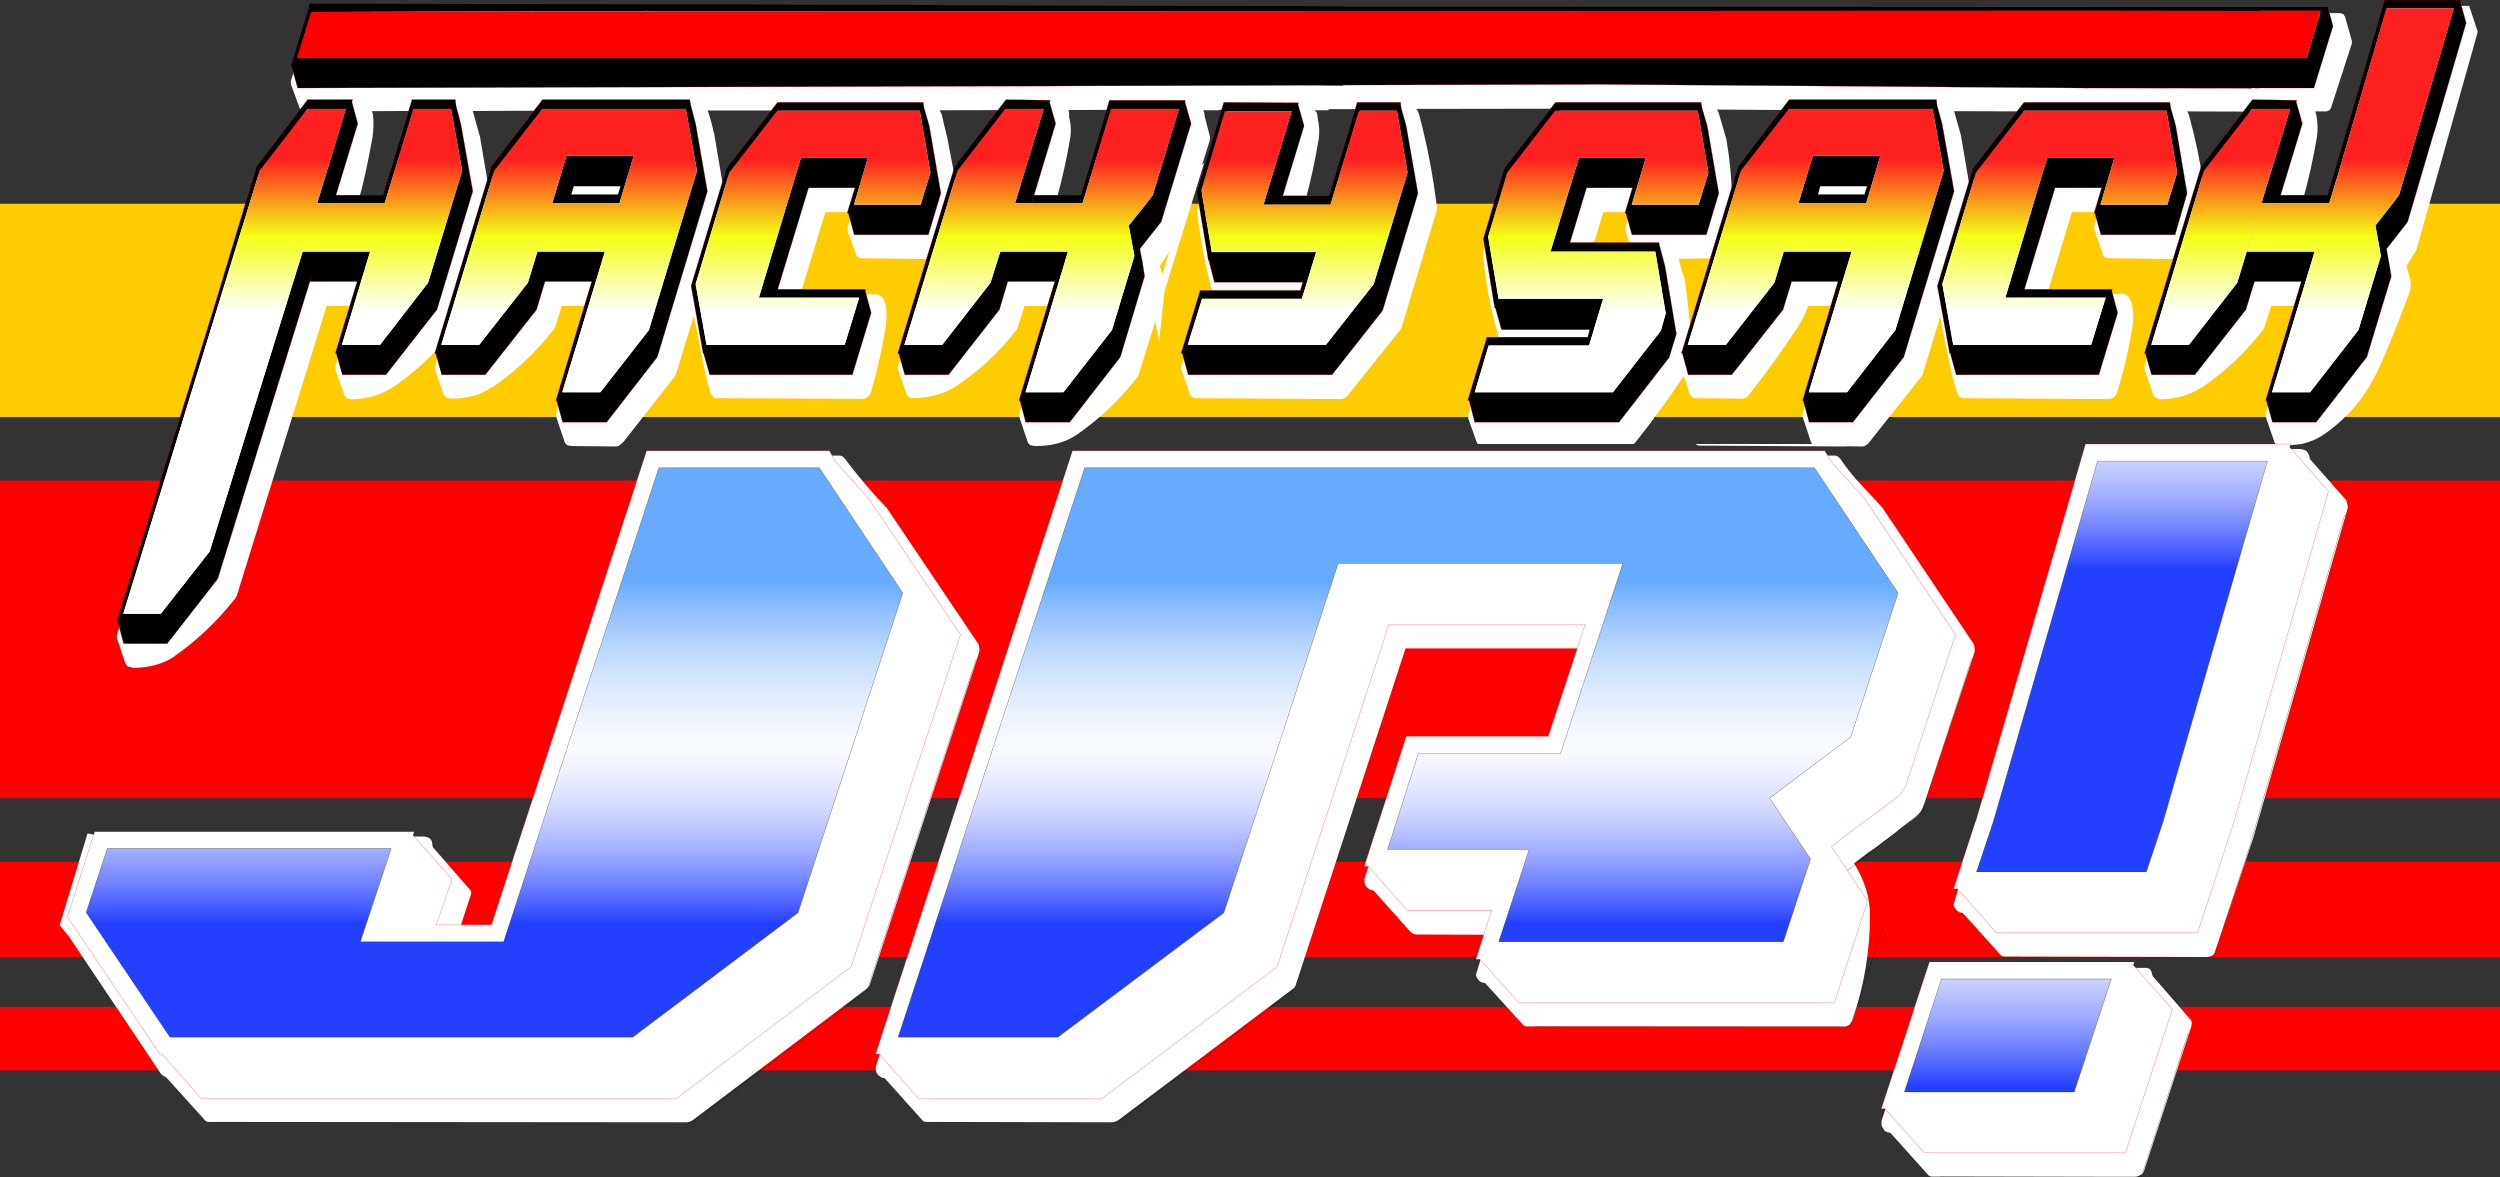
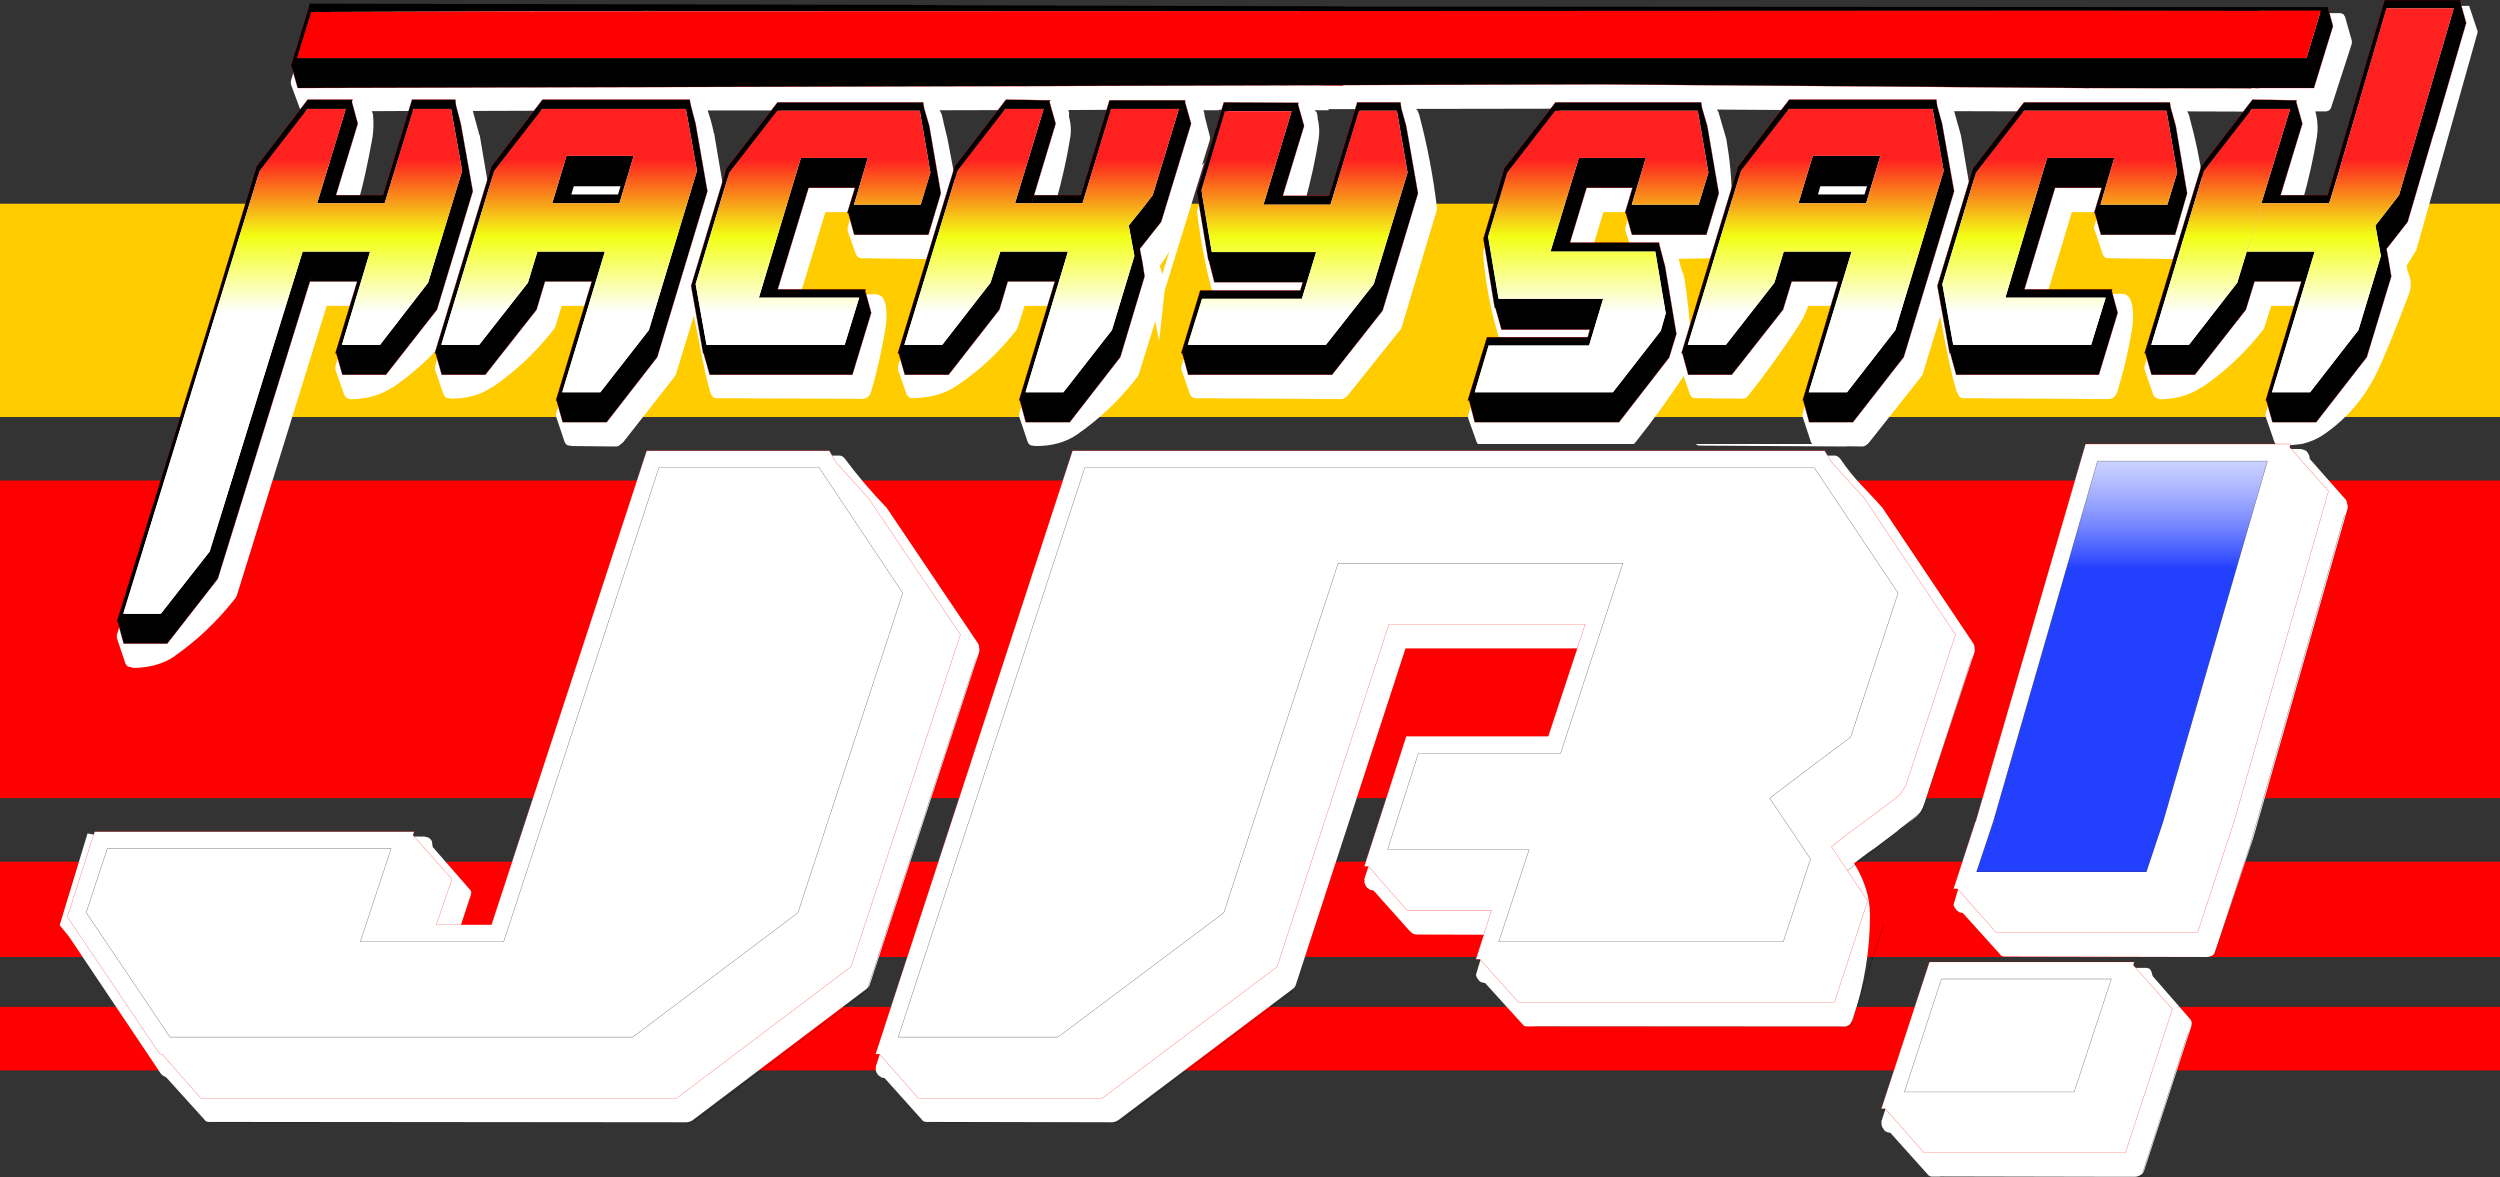
<svg xmlns="http://www.w3.org/2000/svg" height="259.4px" width="550.95px">
  <rect width="100%" height="100%" fill="#333333" stroke="none" />
  <g transform="matrix(1.0, 0.0, 0.0, 1.0, 275.45, 129.7)">
    <path d="M275.5 46.2 L-275.45 46.2 -275.45 -23.8 275.5 -23.8 275.5 46.2 M275.5 81.2 L-275.45 81.2 -275.45 60.2 275.5 60.2 275.5 81.2 M275.5 106.2 L-275.45 106.2 -275.45 92.2 275.5 92.2 275.5 106.2" fill="#ff0000" fill-rule="evenodd" stroke="none" />
    <path d="M275.5 -37.8 L-275.45 -37.8 -275.45 -84.8 275.5 -84.8 275.5 -37.8" fill="#ffcc00" fill-rule="evenodd" stroke="none" />
    <path d="M268.7 -128.4 L270.6 -122.7 257.05 -74.55 254.9 -71.1 Q255.05 -70.2 255.35 -69.4 256.25 -67.0 255.45 -64.95 250.8 -52.6 248.3 -47.5 244.2 -39.1 236.6 -33.9 234.45 -32.45 231.8 -31.85 L227.45 -31.4 226.45 -31.55 226.05 -31.85 Q225.85 -32.0 225.8 -32.25 L223.85 -37.9 223.85 -38.55 230.95 -62.3 225.1 -62.3 223.6 -57.6 223.3 -57.0 223.25 -56.95 Q217.4 -49.5 209.85 -44.35 L209.65 -44.3 Q206.0 -41.85 200.8 -41.7 200.15 -41.7 199.45 -42.2 199.2 -42.4 199.1 -42.7 L197.15 -48.3 197.15 -48.95 204.3 -72.6 189.0 -72.8 Q188.65 -72.85 188.35 -73.05 L188.0 -73.55 186.1 -79.2 Q185.95 -79.55 186.1 -79.85 L187.0 -82.95 181.15 -82.95 175.7 -64.9 192.2 -64.95 Q193.35 -64.95 193.95 -63.85 L194.0 -63.75 194.4 -62.65 Q194.85 -60.15 194.5 -57.8 193.35 -50.45 191.15 -43.3 L190.75 -42.5 190.2 -42.0 189.55 -41.8 189.2 -41.75 157.15 -41.95 156.65 -42.05 156.25 -42.4 156.25 -42.45 155.8 -43.35 155.8 -43.3 Q155.05 -45.6 154.55 -47.95 153.2 -53.95 152.15 -59.95 L148.25 -47.15 147.95 -46.7 147.9 -46.6 147.85 -46.55 147.8 -46.5 136.55 -32.3 136.5 -32.25 136.15 -31.85 135.5 -31.4 135.0 -31.3 131.7 -31.35 131.4 -31.3 98.95 -31.5 Q98.65 -31.55 98.4 -31.75 L98.4 -31.7 98.2 -31.85 123.95 -31.85 123.65 -32.25 121.8 -37.9 121.8 -38.55 128.85 -62.3 123.05 -62.3 Q122.2 -59.9 120.85 -57.8 115.75 -50.0 109.95 -42.65 L109.4 -42.05 108.75 -41.85 98.0 -41.95 Q97.65 -42.0 97.4 -42.2 L97.0 -42.7 95.6 -46.85 Q90.65 -39.35 85.0 -32.25 L84.95 -32.2 84.9 -32.2 84.95 -32.2 84.6 -31.85 50.25 -31.85 50.0 -32.2 48.1 -37.55 48.1 -38.2 52.45 -52.7 52.45 -52.85 Q52.7 -53.5 53.3 -54.0 L53.65 -54.2 53.7 -54.2 54.2 -54.35 55.15 -54.45 Q52.2 -63.8 51.4 -73.6 L51.4 -73.75 51.45 -74.45 51.5 -74.6 51.55 -74.65 Q53.85 -82.45 57.6 -89.45 61.95 -97.75 67.95 -105.1 L68.0 -105.15 68.6 -105.75 36.6 -105.7 36.95 -105.35 37.25 -104.6 37.25 -104.65 Q40.0 -94.35 41.25 -83.7 L41.15 -83.25 33.4 -57.4 33.3 -57.2 33.25 -57.15 33.0 -56.85 21.4 -42.35 21.35 -42.3 20.5 -41.8 20.25 -41.75 -12.15 -41.95 -12.75 -42.2 -12.75 -42.15 -13.15 -42.65 -15.1 -48.25 -15.1 -48.3 -15.1 -48.95 -10.45 -63.65 -10.05 -64.2 -10.05 -64.25 -9.45 -64.5 -9.5 -64.5 -9.2 -64.55 -8.05 -64.6 Q-10.55 -73.5 -11.65 -83.2 L-4.75 -105.4 -5.15 -105.4 -6.3 -105.5 -7.0 -105.5 -6.9 -105.45 -6.8 -105.4 -10.25 -105.4 -10.05 -104.75 -10.0 -104.45 -10.0 -104.25 -8.85 -99.75 Q-8.7 -99.3 -8.9 -98.6 L-10.55 -93.3 -10.05 -93.9 -18.8 -65.55 -20.0 -54.55 -20.85 -58.85 -24.5 -47.15 -24.8 -46.55 -24.85 -46.5 -25.0 -46.35 Q-30.75 -39.0 -38.15 -33.9 -41.9 -31.35 -47.3 -31.4 L-48.25 -31.55 -48.3 -31.55 -48.7 -31.85 -48.95 -32.25 -50.85 -37.9 -50.85 -38.55 -43.8 -62.3 -49.65 -62.3 -51.15 -57.6 -51.4 -57.0 -51.45 -56.95 -51.5 -56.9 Q-57.35 -49.45 -64.9 -44.5 -68.7 -42.0 -74.6 -41.95 L-75.2 -42.2 -75.55 -42.65 -75.6 -42.65 -77.55 -48.25 -77.55 -48.3 -77.55 -48.95 -70.4 -72.6 -85.75 -72.8 Q-86.1 -72.85 -86.35 -73.05 L-86.35 -73.0 -86.75 -73.5 -88.65 -78.85 -88.65 -79.5 -87.75 -82.95 -93.55 -82.95 -99.05 -64.9 -82.6 -64.85 Q-81.6 -64.85 -80.85 -64.05 L-80.85 -64.0 -80.75 -63.85 -80.25 -62.55 -80.25 -62.5 Q-79.9 -60.1 -80.25 -57.8 -81.4 -50.45 -83.5 -43.25 -83.8 -42.35 -84.7 -41.9 L-85.1 -41.8 -117.6 -41.95 -118.05 -42.05 -118.1 -42.05 -118.45 -42.4 -118.5 -42.45 -118.55 -42.55 -118.6 -42.6 -118.65 -42.65 -118.7 -42.7 -118.95 -43.3 -119.0 -43.45 -120.05 -47.65 -122.55 -60.1 -126.5 -47.15 -126.9 -46.55 -138.1 -32.25 -138.15 -32.2 -139.15 -31.4 -139.65 -31.3 -149.35 -31.4 -150.3 -31.55 -150.35 -31.55 -150.75 -31.85 -151.0 -32.25 -152.9 -37.9 -152.9 -38.55 -145.85 -62.3 -151.65 -62.3 -153.1 -57.6 -153.5 -57.0 Q-159.4 -49.5 -166.95 -44.35 L-167.15 -44.3 Q-170.8 -41.85 -176.0 -41.85 L-176.95 -42.0 -177.0 -42.0 -177.35 -42.25 -177.4 -42.3 -177.65 -42.65 -179.6 -48.25 -179.6 -48.3 -179.6 -48.95 -178.2 -53.7 Q-183.0 -48.35 -188.85 -44.35 L-189.05 -44.3 Q-192.7 -41.85 -197.9 -41.7 -198.45 -41.65 -199.2 -42.15 L-199.6 -42.7 -201.55 -48.3 -201.55 -48.95 -197.55 -62.3 -203.45 -62.3 -223.3 1.7 -223.3 1.65 -223.45 1.9 -223.45 1.95 -223.65 2.25 -223.7 2.3 -223.75 2.35 Q-229.5 9.65 -236.85 14.8 L-237.0 14.95 Q-240.75 17.45 -246.1 17.5 L-246.7 17.3 -247.35 17.15 -247.8 16.6 -247.8 16.55 -249.7 10.9 -249.7 10.25 -218.8 -90.45 -218.55 -91.05 -218.45 -91.1 -218.4 -91.15 Q-212.55 -98.8 -204.95 -103.95 L-202.8 -105.2 -208.45 -105.15 -209.0 -105.4 Q-209.3 -105.55 -209.4 -105.85 L-211.35 -111.15 -211.35 -111.85 -206.9 -126.3 Q-206.75 -127.0 -206.1 -127.5 -205.8 -127.8 -205.4 -127.75 L17.35 -127.35 17.35 -127.25 240.35 -126.8 240.95 -126.6 241.0 -126.55 241.35 -126.0 242.85 -120.7 242.85 -120.1 238.25 -105.9 237.9 -105.4 237.25 -105.15 234.8 -105.15 235.05 -104.15 Q235.5 -101.8 235.15 -99.5 234.0 -92.55 232.05 -85.6 L238.0 -85.6 250.5 -127.65 250.9 -128.2 251.55 -128.4 268.7 -128.4 M232.45 -30.5 Q232.8 -30.4 233.0 -30.1 L233.35 -29.55 233.35 -29.6 233.55 -28.9 233.55 -28.6 241.4 -19.7 241.45 -19.7 241.7 -19.25 241.7 -19.2 241.95 -18.15 241.95 -18.1 241.9 -17.6 221.05 55.2 212.65 80.25 212.4 80.65 212.0 80.95 211.35 81.15 211.0 81.2 166.15 81.1 165.75 81.0 165.4 80.75 165.4 80.7 157.1 71.5 156.35 71.35 156.3 71.3 155.65 70.85 155.7 70.85 155.35 70.3 155.35 70.4 155.15 69.95 155.1 69.85 Q155.05 69.6 155.15 69.4 L184.25 -29.3 184.55 -29.75 184.55 -29.7 185.25 -30.4 Q185.5 -30.75 185.95 -30.7 L231.5 -30.75 231.85 -30.7 231.8 -30.7 232.45 -30.5 M207.1 -103.75 Q209.0 -96.9 210.0 -89.9 L210.35 -90.4 Q215.35 -98.0 221.05 -105.1 L206.55 -105.15 206.6 -105.0 206.65 -105.0 206.9 -104.5 206.95 -104.35 206.95 -104.3 207.1 -103.95 207.1 -103.75 M156.65 -100.05 L156.65 -100.0 156.7 -99.85 158.75 -87.8 159.45 -90.05 159.6 -90.35 171.15 -105.15 155.2 -105.2 156.65 -100.05 M103.25 -105.05 L104.95 -99.2 105.0 -99.1 105.0 -99.05 Q106.15 -92.4 106.25 -85.7 L107.7 -90.45 107.85 -90.8 119.2 -105.45 102.9 -105.55 103.25 -105.05 M75.55 -75.15 L82.5 -75.25 83.9 -75.35 82.75 -78.9 82.75 -79.5 83.65 -82.95 77.9 -82.95 75.55 -75.15 M95.45 -69.5 L95.8 -68.2 95.8 -68.15 Q96.75 -61.9 97.15 -55.65 L102.35 -72.8 94.5 -72.65 Q94.85 -71.1 95.35 -69.6 L95.45 -69.5 M129.0 -29.3 L129.05 -29.3 Q129.65 -29.15 130.05 -28.65 L130.1 -28.6 130.15 -28.55 Q132.25 -25.4 134.9 -22.65 L135.0 -22.55 138.15 -19.2 138.25 -19.05 138.55 -18.75 138.95 -18.3 139.15 -18.1 139.2 -18.0 139.25 -18.0 139.35 -17.9 139.4 -17.8 159.5 12.2 159.65 12.65 159.75 13.55 159.7 14.0 148.65 47.4 148.6 47.5 Q148.05 49.3 146.65 50.45 144.75 51.8 142.9 53.25 L142.8 53.4 137.85 57.1 137.8 57.15 Q136.25 58.15 134.8 59.3 L133.15 60.55 Q136.65 66.2 136.65 71.9 136.7 83.45 132.85 95.05 L132.85 95.1 132.8 95.2 132.25 96.0 132.05 96.2 131.3 96.55 60.9 96.5 60.5 96.4 60.15 96.15 60.15 96.1 51.85 86.95 51.1 86.8 51.05 86.75 Q50.65 86.65 50.4 86.3 L50.45 86.3 50.05 85.8 50.05 85.85 49.9 85.4 49.85 85.35 Q49.8 85.05 49.9 84.85 L52.5 76.3 36.8 76.25 36.1 76.15 36.15 76.15 35.75 75.95 35.15 75.4 27.25 66.55 26.45 66.4 26.45 66.35 25.8 65.9 25.45 65.35 25.45 65.4 25.25 64.8 25.25 64.15 Q25.2 63.95 25.3 63.8 L34.55 35.15 34.85 34.7 35.5 34.05 Q35.8 33.7 36.25 33.7 L66.4 33.65 73.1 13.2 34.3 13.2 10.05 87.55 9.7 88.05 -29.05 117.2 -29.1 117.2 -29.4 117.4 -30.05 117.6 -30.0 117.6 -30.35 117.65 -71.4 117.55 -71.85 117.45 -71.8 117.45 -72.2 117.2 -72.2 117.15 -80.5 107.9 -81.25 107.75 -81.25 107.7 -81.9 107.25 -82.25 106.7 -82.25 106.75 -82.45 106.15 -82.45 105.5 -82.4 105.2 -39.0 -27.8 -38.7 -28.2 -38.0 -28.9 Q-37.75 -29.25 -37.3 -29.25 L128.85 -29.3 129.0 -29.3 M198.95 85.4 L207.3 95.0 207.5 95.35 207.55 95.8 207.5 96.35 207.45 96.55 197.0 128.5 196.8 128.85 196.8 128.9 196.45 129.15 195.55 129.6 195.1 129.7 150.25 129.6 149.8 129.5 149.85 129.5 149.45 129.25 149.45 129.2 141.15 119.95 140.4 119.8 140.4 119.75 Q139.95 119.65 139.75 119.3 L139.4 118.75 139.4 118.8 139.2 118.2 139.2 117.55 Q139.15 117.35 139.25 117.2 L149.85 84.85 Q149.9 84.6 150.1 84.45 L150.8 83.75 Q151.1 83.45 151.55 83.45 L197.65 83.6 198.3 83.8 198.65 84.35 198.95 85.4 M14.25 -105.4 L14.3 -105.35 14.7 -104.95 14.7 -105.0 14.85 -104.45 14.95 -103.7 14.95 -103.55 Q15.5 -101.2 15.15 -99.0 14.05 -92.15 12.2 -85.45 L17.95 -85.45 24.1 -105.1 24.5 -105.65 17.35 -105.65 17.35 -105.4 14.25 -105.4 M-30.55 -105.4 L-30.6 -105.4 -30.6 -105.5 -40.0 -105.45 -39.85 -104.9 -39.85 -104.65 -39.85 -104.15 -39.85 -104.0 -39.85 -103.95 Q-39.25 -101.7 -39.55 -99.6 -40.7 -92.55 -42.65 -85.6 L-36.75 -85.6 -30.55 -105.4 M-17.7 -74.45 L-18.15 -73.6 -19.85 -71.1 -19.4 -69.65 -19.3 -69.25 -17.7 -74.45 M-67.85 -104.2 L-67.55 -103.0 -67.55 -102.95 -67.55 -102.85 -66.65 -99.15 -64.85 -89.65 -64.2 -90.75 Q-58.85 -98.65 -51.3 -103.9 L-51.15 -104.05 Q-49.9 -104.9 -48.4 -105.45 L-68.4 -105.4 -68.3 -105.3 -67.85 -104.35 -67.85 -104.2 M-103.4 -105.2 L-103.3 -105.35 -119.5 -105.35 Q-118.7 -103.1 -118.2 -100.7 L-118.2 -100.55 -118.15 -100.45 -118.1 -100.4 -118.05 -100.2 -117.95 -99.65 -117.95 -99.6 -115.95 -87.75 -115.25 -90.05 -115.1 -90.35 -103.5 -105.1 -103.4 -105.2 M-90.35 -29.3 L-90.3 -29.3 Q-89.65 -29.15 -89.25 -28.6 -85.15 -23.1 -80.25 -18.0 L-80.1 -17.9 -80.05 -17.8 -59.85 12.2 -59.7 12.65 -59.6 13.55 -59.65 14.0 -83.85 87.55 -84.25 88.05 -122.85 117.2 -123.2 117.4 -123.8 117.6 -124.15 117.65 -229.55 117.55 -229.95 117.45 -230.3 117.2 -230.3 117.15 -238.8 107.75 -239.5 107.35 -239.55 107.35 -239.9 107.0 -239.95 107.0 -260.25 76.7 -262.3 74.2 -256.15 53.95 -252.75 54.7 -182.0 54.65 -181.7 54.7 -181.0 54.9 -180.55 55.25 -180.25 55.75 -180.1 56.95 -171.85 66.4 -171.85 66.35 -171.6 66.85 -171.6 66.9 -171.65 67.4 -174.2 75.15 -166.5 75.15 -132.85 -27.8 -132.55 -28.2 -131.85 -28.9 Q-131.6 -29.25 -131.15 -29.25 L-90.5 -29.3 -90.35 -29.3 M-193.35 -99.45 Q-195.0 -90.4 -196.4 -85.6 L-190.55 -85.6 -184.35 -105.25 -193.5 -105.2 -193.25 -104.5 -193.25 -104.45 Q-193.0 -101.9 -193.35 -99.5 L-193.35 -99.45 M-171.25 -105.25 L-169.8 -99.95 -169.75 -99.9 -169.7 -99.75 -167.75 -88.2 -167.05 -90.45 -166.8 -91.05 -166.75 -91.1 -166.65 -91.15 -155.7 -105.3 -171.25 -105.25" fill="#ffffff" fill-rule="evenodd" stroke="none" />
    <path d="M261.05 -100.7 L261.0 -100.7 255.15 -80.8 250.5 -74.85 251.0 -72.05 251.55 -68.8 246.15 -51.0 235.0 -36.65 225.35 -36.65 224.0 -41.45 223.85 -41.45 231.7 -67.65 221.4 -67.65 219.5 -61.45 208.25 -47.1 198.7 -47.1 197.35 -51.85 197.15 -51.85 209.65 -93.05 220.95 -107.75 230.7 -107.6 230.6 -107.25 231.95 -102.45 227.15 -86.7 237.5 -86.7 241.6 -100.7 250.05 -129.7 266.8 -129.7 266.7 -129.45 268.05 -124.65 261.05 -100.7 M237.55 -128.15 L238.7 -123.95 234.5 -110.3 222.35 -110.3 221.1 -110.3 222.35 -110.3 222.35 -110.25 221.1 -110.3 220.7 -110.3 219.8 -110.25 220.7 -110.3 220.7 -110.25 219.8 -110.25 184.9 -110.3 183.65 -110.3 184.9 -110.3 184.9 -110.25 183.65 -110.3 183.2 -110.3 77.45 -111.1 20.55 -110.95 14.6 -110.9 20.55 -110.95 20.55 -110.85 14.6 -110.9 -209.85 -110.3 -211.2 -115.05 -211.4 -115.05 -207.4 -128.15 -207.2 -128.9 -67.95 -128.6 -70.7 -128.55 20.55 -128.3 20.55 -128.25 185.1 -128.15 222.55 -128.15 237.55 -128.15 M223.35 -127.3 L185.9 -127.35 185.0 -127.35 180.65 -127.35 -27.4 -127.25 -157.45 -127.2 -158.6 -127.2 -206.85 -127.05 -210.0 -116.9 232.85 -116.9 236.0 -127.35 223.35 -127.35 222.45 -127.35 223.35 -127.3 M175.7 -94.9 L190.5 -94.9 187.45 -84.6 202.2 -84.6 204.35 -91.65 202.0 -105.3 170.6 -105.3 160.0 -91.65 152.6 -67.1 155.0 -53.7 185.4 -53.7 188.6 -64.1 166.5 -64.1 175.7 -94.9 M240.0 -91.95 L237.85 -84.9 222.95 -84.9 219.75 -74.25 234.65 -74.25 225.25 -43.25 233.65 -43.25 244.3 -56.95 249.25 -73.3 248.05 -80.0 251.05 -83.85 253.25 -86.7 265.3 -127.85 250.45 -127.85 240.0 -91.95 M229.25 -105.7 L220.85 -105.7 210.25 -92.05 198.65 -53.7 206.95 -53.7 217.6 -67.4 229.25 -105.7 M119.4 -67.65 L117.5 -61.45 106.2 -47.1 96.6 -47.1 95.3 -51.85 95.1 -51.85 107.6 -93.05 118.85 -107.75 151.3 -107.75 151.45 -106.45 152.55 -102.45 155.2 -87.55 144.1 -51.0 132.9 -36.65 123.25 -36.65 121.95 -41.45 121.8 -41.45 129.6 -67.65 119.4 -67.65 119.55 -68.2 119.4 -67.65 M202.75 -107.15 L202.95 -105.9 204.05 -101.95 206.55 -87.1 203.9 -77.95 187.55 -77.95 186.2 -82.75 186.05 -82.75 187.7 -88.3 177.45 -88.3 170.7 -65.95 190.05 -65.95 189.95 -65.55 191.25 -60.75 187.1 -47.1 155.65 -47.1 154.35 -51.85 154.2 -51.85 151.5 -66.7 159.35 -92.6 170.6 -107.15 202.75 -107.15 M101.05 -91.65 L98.7 -105.3 67.3 -105.3 56.7 -91.65 52.5 -77.55 54.8 -63.85 77.85 -63.85 74.75 -53.55 52.6 -53.55 49.55 -43.25 80.0 -43.25 90.55 -56.8 91.65 -60.65 89.35 -74.25 66.25 -74.25 72.5 -94.9 87.25 -94.9 84.15 -84.6 98.9 -84.6 101.05 -91.65 M152.9 -92.05 L150.45 -105.7 118.8 -105.7 108.2 -92.05 96.5 -53.7 104.9 -53.7 115.6 -67.4 117.65 -74.25 132.6 -74.25 123.15 -43.25 131.6 -43.25 142.25 -56.95 152.9 -92.05 M99.45 -107.15 L99.65 -105.9 100.8 -101.95 103.35 -87.1 100.6 -77.95 84.2 -77.95 82.85 -82.75 82.65 -82.75 84.3 -88.3 74.2 -88.3 70.55 -76.25 90.15 -76.25 90.4 -75.15 91.5 -71.0 94.0 -56.1 92.4 -50.9 81.35 -36.65 49.55 -36.65 48.3 -41.45 48.0 -41.45 52.25 -55.4 74.45 -55.4 74.9 -57.05 55.45 -57.05 54.1 -61.85 53.95 -61.85 51.45 -77.1 56.05 -92.6 67.35 -107.15 99.45 -107.15 M120.9 -84.9 L124.05 -95.35 138.95 -95.35 135.8 -84.9 120.9 -84.9 M125.7 -88.65 L125.2 -86.85 135.45 -86.85 136.0 -88.65 125.7 -88.65 M10.6 -106.75 L11.95 -101.95 7.25 -86.55 17.45 -86.55 23.65 -107.15 33.2 -107.15 33.35 -105.9 34.45 -101.95 37.05 -87.1 29.25 -61.25 18.1 -47.1 -13.6 -47.1 -14.9 -51.85 -15.15 -51.85 -10.95 -65.7 11.1 -65.7 11.65 -67.5 -7.85 -67.5 -7.85 -67.55 -9.05 -72.3 -9.15 -72.3 -11.7 -87.45 -5.75 -107.15 10.75 -107.05 10.6 -106.75 M-48.1 -84.9 L-51.75 -84.9 -51.8 -84.75 -45.45 -105.7 -53.9 -105.7 -64.45 -92.05 -76.15 -53.7 -67.8 -53.7 -57.15 -67.4 -55.0 -74.25 -40.1 -74.25 -49.45 -43.25 -41.1 -43.25 -30.4 -56.95 -25.45 -73.3 -26.7 -80.0 -23.6 -83.85 -21.4 -86.7 -15.65 -105.7 -30.6 -105.7 -36.9 -84.9 -48.1 -84.9 -47.55 -86.7 -37.25 -86.7 -30.95 -107.6 -14.25 -107.6 -14.3 -107.25 -12.95 -102.45 -19.55 -80.8 -24.25 -74.85 -23.7 -72.05 -23.2 -68.8 -28.55 -51.0 -39.7 -36.65 -49.4 -36.65 -50.7 -41.45 -50.9 -41.45 -43.0 -67.65 -53.35 -67.65 -55.2 -61.45 -66.4 -47.1 -76.05 -47.1 -77.4 -51.85 -77.6 -51.85 -65.05 -93.05 -53.75 -107.75 -43.95 -107.6 -44.15 -107.25 -42.8 -102.45 -48.1 -84.9 M32.4 -105.3 L24.05 -105.3 17.75 -84.6 3.0 -84.6 9.2 -105.2 -5.5 -105.2 -10.7 -87.8 -8.4 -74.15 14.6 -74.15 11.45 -63.85 -10.55 -63.85 -13.7 -53.7 16.75 -53.7 27.3 -67.1 34.75 -91.65 32.4 -105.3 M-72.0 -107.15 L-71.8 -105.9 -70.65 -101.95 -68.1 -87.1 -70.85 -77.95 -87.2 -77.95 -88.5 -82.75 -88.75 -82.75 -87.05 -88.3 -97.25 -88.3 -104.05 -65.95 -84.7 -65.95 -84.75 -65.55 -83.45 -60.75 -87.6 -47.1 -119.05 -47.1 -120.4 -51.85 -120.5 -51.85 -123.15 -66.7 -115.35 -92.6 -104.1 -107.15 -72.0 -107.15 M-70.4 -91.65 L-72.75 -105.3 -104.15 -105.3 -114.75 -91.65 -122.15 -67.1 -119.75 -53.7 -89.3 -53.7 -86.1 -64.1 -108.2 -64.1 -98.95 -94.9 -84.2 -94.9 -87.25 -84.6 -72.55 -84.6 -70.4 -91.65 M-123.45 -107.75 L-123.2 -106.45 -122.15 -102.45 -119.55 -87.55 -130.6 -51.0 -141.75 -36.65 -151.45 -36.65 -152.8 -41.45 -152.95 -41.45 -145.05 -67.65 -155.35 -67.65 -157.2 -61.45 -168.5 -47.1 -178.1 -47.1 -179.45 -51.85 -179.65 -51.85 -167.15 -93.05 -155.9 -107.75 -123.45 -107.75 M-150.6 -95.35 L-135.8 -95.35 -138.95 -84.9 -150.15 -84.9 -149.8 -85.95 -150.15 -84.9 -153.75 -84.9 -153.8 -84.7 -150.6 -95.35 M-121.85 -92.05 L-124.3 -105.7 -155.95 -105.7 -166.55 -92.05 -178.2 -53.7 -169.85 -53.7 -159.1 -67.4 -157.0 -74.35 -157.0 -74.25 -142.15 -74.25 -151.55 -43.25 -143.15 -43.25 -132.45 -56.95 -121.85 -92.05 M-134.95 -127.35 L-129.75 -127.4 -132.4 -127.4 -134.95 -127.35 M-199.25 -105.7 L-207.7 -105.7 -218.25 -92.05 -248.3 5.55 -240.0 5.55 -229.25 -8.15 -208.75 -74.25 -193.9 -74.25 -200.1 -53.7 -191.7 -53.7 -181.1 -67.4 -173.6 -92.05 -176.05 -105.7 -184.35 -105.7 -190.7 -84.9 -205.55 -84.9 -199.25 -105.7 M-149.0 -88.65 L-149.55 -86.85 -139.25 -86.85 -138.7 -88.65 -149.0 -88.65 M-207.15 -67.65 L-227.45 -2.15 -238.6 12.15 -248.2 12.15 -249.5 7.35 -249.75 7.35 -227.9 -63.2 -218.9 -93.05 -207.65 -107.75 -197.75 -107.75 -197.9 -107.25 -196.6 -102.45 -201.4 -86.7 -191.05 -86.7 -184.65 -107.75 -175.1 -107.75 -174.95 -106.45 -173.9 -102.45 -171.25 -87.55 -179.15 -61.45 -190.4 -47.1 -200.0 -47.1 -201.35 -51.85 -201.55 -51.85 -196.75 -67.65 -207.15 -67.65 -206.95 -68.4 -207.15 -67.65" fill="#000000" fill-rule="evenodd" stroke="none" />
    <path d="M223.35 -127.3 L223.35 -127.35 236.0 -127.35 232.85 -116.9 -210.0 -116.9 -206.85 -127.05 -158.6 -127.2 -158.6 -127.15 -157.45 -127.2 -27.4 -127.25 180.65 -127.35 185.0 -127.35 185.9 -127.35 223.35 -127.3" fill="#ff0000" fill-rule="evenodd" stroke="none" />
    <path d="M223.35 -127.35 L223.35 -127.3 222.45 -127.35 223.35 -127.35" fill="#99ff00" fill-rule="evenodd" stroke="none" />
    <path d="M261.05 -100.7 L268.05 -124.65 266.7 -129.45 266.8 -129.7 250.05 -129.7 241.6 -100.7 237.5 -86.7 227.15 -86.7 231.95 -102.45 230.6 -107.25 230.7 -107.6 220.95 -107.75 209.65 -93.05 197.15 -51.85 197.35 -51.85 198.7 -47.1 208.25 -47.1 219.5 -61.45 221.4 -67.65 231.7 -67.65 223.85 -41.45 224.0 -41.45 225.35 -36.65 235.0 -36.65 246.15 -51.0 251.55 -68.8 251.0 -72.05 250.5 -74.85 255.15 -80.8 261.0 -100.7 M222.35 -110.3 L234.5 -110.3 238.7 -123.95 237.55 -128.15 M-207.4 -128.15 L-211.4 -115.05 -211.2 -115.05 -209.85 -110.3 14.6 -110.9 20.55 -110.95 77.45 -111.1 183.2 -110.3 183.65 -110.3 184.9 -110.3 219.8 -110.25 220.7 -110.3 221.1 -110.3 222.35 -110.3 M219.8 -110.25 L220.7 -110.25 220.7 -110.3 M202.75 -107.15 L170.6 -107.15 159.35 -92.6 151.5 -66.7 154.2 -51.85 154.35 -51.85 155.65 -47.1 187.1 -47.1 191.25 -60.75 189.95 -65.55 190.05 -65.95 170.7 -65.95 177.45 -88.3 187.7 -88.3 186.05 -82.75 186.2 -82.75 187.55 -77.95 203.9 -77.95 206.55 -87.1 204.05 -101.95 202.95 -105.9 202.75 -107.15 M119.4 -67.65 L129.6 -67.65 121.8 -41.45 121.95 -41.45 123.25 -36.65 132.9 -36.65 144.1 -51.0 155.2 -87.55 152.55 -102.45 151.45 -106.45 151.3 -107.75 118.85 -107.75 107.6 -93.05 95.1 -51.85 95.3 -51.85 96.6 -47.1 106.2 -47.1 117.5 -61.45 119.4 -67.65 119.55 -68.2 M99.45 -107.15 L67.35 -107.15 56.05 -92.6 51.45 -77.1 53.95 -61.85 54.1 -61.85 55.45 -57.05 74.9 -57.05 74.45 -55.4 52.25 -55.4 48.0 -41.45 48.3 -41.45 49.55 -36.65 81.35 -36.65 92.4 -50.9 94.0 -56.1 91.5 -71.0 90.4 -75.15 90.15 -76.25 70.55 -76.25 74.2 -88.3 84.3 -88.3 82.65 -82.75 82.85 -82.75 84.2 -77.95 100.6 -77.95 103.35 -87.1 100.8 -101.95 99.65 -105.9 99.45 -107.15 M14.6 -110.9 L20.55 -110.85 M10.6 -106.75 L10.75 -107.05 -5.75 -107.15 -11.7 -87.45 -9.15 -72.3 -9.05 -72.3 -7.85 -67.55 -7.85 -67.5 11.65 -67.5 11.1 -65.7 -10.95 -65.7 -15.15 -51.85 -14.9 -51.85 -13.6 -47.1 18.1 -47.1 29.25 -61.25 37.05 -87.1 34.45 -101.95 33.35 -105.9 33.2 -107.15 23.65 -107.15 17.45 -86.55 7.25 -86.55 11.95 -101.95 10.6 -106.75 M-48.1 -84.9 L-42.8 -102.45 -44.15 -107.25 -43.95 -107.6 -53.75 -107.75 -65.05 -93.05 -77.6 -51.85 -77.4 -51.85 -76.05 -47.1 -66.4 -47.1 -55.2 -61.45 -53.35 -67.65 -43.0 -67.65 -50.9 -41.45 -50.7 -41.45 -49.4 -36.65 -39.7 -36.65 -28.55 -51.0 -23.2 -68.8 -23.7 -72.05 -24.25 -74.85 -19.55 -80.8 -12.95 -102.45 -14.3 -107.25 -14.25 -107.6 -30.95 -107.6 -37.25 -86.7 -47.55 -86.7 -48.1 -84.9 M-72.0 -107.15 L-104.1 -107.15 -115.35 -92.6 -123.15 -66.7 -120.5 -51.85 -120.4 -51.85 -119.05 -47.1 -87.6 -47.1 -83.45 -60.75 -84.75 -65.55 -84.7 -65.95 -104.05 -65.95 -97.25 -88.3 -87.05 -88.3 -88.75 -82.75 -88.5 -82.75 -87.2 -77.95 -70.85 -77.95 -68.1 -87.1 -70.65 -101.95 -71.8 -105.9 -72.0 -107.15 M-123.45 -107.75 L-155.9 -107.75 -167.15 -93.05 -179.65 -51.85 -179.45 -51.85 -178.1 -47.1 -168.5 -47.1 -157.2 -61.45 -155.35 -67.65 -145.05 -67.65 -152.95 -41.45 -152.8 -41.45 -151.45 -36.65 -141.75 -36.65 -130.6 -51.0 -119.55 -87.55 -122.15 -102.45 -123.2 -106.45 -123.45 -107.75 M-207.15 -67.65 L-196.75 -67.65 -201.55 -51.85 -201.35 -51.85 -200.0 -47.1 -190.4 -47.1 -179.15 -61.45 -171.25 -87.55 -173.9 -102.45 -174.95 -106.45 -175.1 -107.75 -184.65 -107.75 -191.05 -86.7 -201.4 -86.7 -196.6 -102.45 -197.9 -107.25 -197.75 -107.75 -207.65 -107.75 -218.9 -93.05 -227.9 -63.2 -249.75 7.35 -249.5 7.35 -248.2 12.15 -238.6 12.15 -227.45 -2.15 -207.15 -67.65 -206.95 -68.4" fill="none" stroke="#ff0000" stroke-linecap="round" stroke-linejoin="round" stroke-width="0.05" />
    <path d="M-15.65 -105.7 L-21.4 -86.7 -23.6 -83.85 -26.7 -80.0 -25.45 -73.3 -30.4 -56.95 -41.1 -43.25 -49.45 -43.25 -40.1 -74.25 -55.0 -74.25 -57.15 -67.4 -67.8 -53.7 -76.15 -53.7 -64.45 -92.05 -53.9 -105.7 -45.45 -105.7 -51.8 -84.75 -51.75 -84.9 -36.9 -84.9 -30.6 -105.7 -15.65 -105.7 M-70.4 -91.65 L-72.55 -84.6 -87.25 -84.6 -84.2 -94.9 -98.95 -94.9 -108.2 -64.1 -86.1 -64.1 -89.3 -53.7 -119.75 -53.7 -122.15 -67.1 -114.75 -91.65 -104.15 -105.3 -72.75 -105.3 -70.4 -91.65 M-121.85 -92.05 L-132.45 -56.95 -143.15 -43.25 -151.55 -43.25 -142.15 -74.25 -157.0 -74.25 -157.0 -74.35 -157.0 -74.25 -159.1 -67.4 -169.85 -53.7 -178.2 -53.7 -166.55 -92.05 -155.95 -105.7 -124.3 -105.7 -121.85 -92.05 M-150.6 -95.35 L-153.8 -84.7 -153.75 -84.9 -138.95 -84.9 -135.8 -95.35 -150.6 -95.35 M-173.6 -92.05 L-181.1 -67.4 -191.7 -53.7 -200.1 -53.7 -193.9 -74.25 -208.75 -74.25 -229.25 -8.15 -240.0 5.55 -248.3 5.55 -218.25 -92.05 -207.7 -105.7 -199.25 -105.7 -205.55 -84.9 -190.7 -84.9 -184.35 -105.7 -176.05 -105.7 -173.6 -92.05" fill="url(#gradient0)" fill-rule="evenodd" stroke="none" />
    <path d="M250.45 -127.85 L265.3 -127.85 253.25 -86.7 251.05 -83.85 248.05 -80.0 249.25 -73.3 244.3 -56.95 233.65 -43.25 225.25 -43.25 234.65 -74.25 219.75 -74.25 222.95 -84.9 237.85 -84.9 240.0 -91.95 250.45 -127.85 M229.25 -105.7 L217.6 -67.4 206.95 -53.7 198.65 -53.7 210.25 -92.05 220.85 -105.7 229.25 -105.7 M204.35 -91.65 L202.2 -84.6 187.45 -84.6 190.5 -94.9 175.7 -94.9 166.5 -64.1 188.6 -64.1 185.4 -53.7 155.0 -53.7 152.6 -67.1 160.0 -91.65 170.6 -105.3 202.0 -105.3 204.35 -91.65 M152.9 -92.05 L142.25 -56.95 131.6 -43.25 123.15 -43.25 132.6 -74.25 117.65 -74.25 115.6 -67.4 104.9 -53.7 96.5 -53.7 108.2 -92.05 118.8 -105.7 150.45 -105.7 152.9 -92.05 M101.05 -91.65 L98.9 -84.6 84.15 -84.6 87.25 -94.9 72.5 -94.9 66.25 -74.25 89.35 -74.25 91.65 -60.65 90.55 -56.8 80.0 -43.25 49.55 -43.25 52.6 -53.55 74.75 -53.55 77.85 -63.85 54.8 -63.85 52.5 -77.55 56.7 -91.65 67.3 -105.3 98.7 -105.3 101.05 -91.65 M120.9 -84.9 L135.8 -84.9 138.95 -95.35 124.05 -95.35 120.9 -84.9 M34.75 -91.65 L27.3 -67.1 16.75 -53.7 -13.7 -53.7 -10.55 -63.85 11.45 -63.85 14.6 -74.15 -8.4 -74.15 -10.7 -87.8 -5.5 -105.2 9.2 -105.2 3.0 -84.6 17.75 -84.6 24.05 -105.3 32.4 -105.3 34.75 -91.65" fill="url(#gradient1)" fill-rule="evenodd" stroke="none" />
    <path d="M126.7 -30.35 L128.15 -27.9 135.4 -19.9 155.5 10.15 144.5 43.55 143.2 45.5 139.35 48.45 134.4 52.1 131.35 54.35 128.15 56.9 131.7 62.15 136.15 68.85 128.8 91.25 59.25 91.25 50.7 81.7 49.8 81.7 53.25 70.95 34.65 70.95 26.15 61.25 25.2 61.25 34.45 32.55 65.75 32.55 73.9 7.85 30.65 7.85 6.0 83.35 -32.5 112.3 -73.1 112.3 -81.65 102.6 -82.5 102.6 -39.1 -30.35 126.7 -30.35 M19.45 -5.55 L82.2 -5.55 68.45 36.4 37.1 36.4 30.35 57.5 61.55 57.5 54.85 77.85 117.55 77.85 123.55 59.6 114.55 46.2 124.85 38.4 132.4 32.75 142.85 1.0 124.4 -26.6 -36.4 -26.6 -77.5 98.85 -42.3 98.85 -5.75 71.45 19.45 -5.55 M159.95 51.35 L184.15 -31.85 229.35 -31.85 229.15 -31.15 237.7 -21.45 216.9 51.35 208.85 75.85 164.5 75.85 155.95 66.2 155.05 66.2 159.9 51.35 159.95 51.35 M224.25 -28.1 L186.8 -28.1 163.85 51.35 160.15 62.45 197.55 62.45 201.25 51.35 224.25 -28.1 M-91.3 -27.9 L-84.05 -19.9 -63.8 10.15 -87.9 83.35 -126.3 112.3 -231.2 112.3 -239.75 102.6 -240.25 102.6 -260.6 72.35 -254.6 53.6 -184.15 53.6 -184.45 54.35 -175.85 64.05 -179.3 74.1 -167.15 74.1 -132.95 -30.35 -92.65 -30.35 -91.3 -27.9 M-94.9 -26.6 L-130.25 -26.6 -164.45 77.85 -196.05 77.85 -189.25 57.3 -251.8 57.3 -256.45 71.4 -238.0 98.85 -136.0 98.85 -99.6 71.45 -76.5 1.0 -94.9 -26.6 M194.9 82.3 L194.7 83.0 203.3 92.7 192.95 124.35 148.6 124.35 140.0 114.65 139.15 114.65 149.75 82.3 194.9 82.3 M181.65 110.95 L189.85 86.05 152.4 86.05 144.25 110.95 181.65 110.95" fill="#ffffff" fill-rule="evenodd" stroke="none" />
    <path d="M224.25 -28.1 L201.25 51.35 197.55 62.45 160.15 62.45 163.85 51.35 186.8 -28.1 224.25 -28.1" fill="url(#gradient2)" fill-rule="evenodd" stroke="none" />
-     <path d="M19.45 -5.55 L-5.75 71.45 -42.3 98.85 -77.5 98.85 -36.4 -26.6 124.4 -26.6 142.85 1.0 132.4 32.75 124.85 38.4 114.55 46.2 123.55 59.6 117.55 77.85 54.85 77.85 61.55 57.5 30.35 57.5 37.1 36.4 68.45 36.4 82.2 -5.55 19.45 -5.55 M-94.9 -26.6 L-76.5 1.0 -99.6 71.45 -136.0 98.85 -238.0 98.85 -256.45 71.4 -251.8 57.3 -189.25 57.3 -196.05 77.85 -164.45 77.85 -130.25 -26.6 -94.9 -26.6" fill="url(#gradient3)" fill-rule="evenodd" stroke="none" />
-     <path d="M181.65 110.95 L144.25 110.95 152.4 86.05 189.85 86.05 181.65 110.95" fill="url(#gradient4)" fill-rule="evenodd" stroke="none" />
    <path d="M19.45 -5.55 L-5.75 71.45 -42.3 98.85 -77.5 98.85 -36.4 -26.6 124.4 -26.6 142.85 1.0 132.4 32.75 124.85 38.4 114.55 46.2 123.55 59.6 117.55 77.85 54.85 77.85 61.55 57.5 30.35 57.5 37.1 36.4 68.45 36.4 82.2 -5.55 19.45 -5.55 M224.25 -28.1 L201.25 51.35 197.55 62.45 160.15 62.45 163.85 51.35 186.8 -28.1 224.25 -28.1 M-94.9 -26.6 L-76.5 1.0 -99.6 71.45 -136.0 98.85 -238.0 98.85 -256.45 71.4 -251.8 57.3 -189.25 57.3 -196.05 77.85 -164.45 77.85 -130.25 -26.6 -94.9 -26.6 M-69.55 117.6 L-29.0 117.6 9.5 88.65 M-227.65 117.6 L-122.8 117.6 -84.4 88.65 -60.3 15.45 M212.4 81.15 L220.4 56.65 241.25 -16.2 M152.15 129.65 L196.45 129.65 206.8 97.95 M181.65 110.95 L144.25 110.95 152.4 86.05 189.85 86.05 181.65 110.95 M131.7 62.15 L137.9 57.35 148.15 49.1 159.05 15.45 M62.8 96.55 L132.3 96.55 139.7 74.15" fill="none" stroke="#000000" stroke-linecap="round" stroke-linejoin="round" stroke-width="0.05" />
    <path d="M126.7 -30.35 L-39.1 -30.35 -82.5 102.6 -81.65 102.6 -73.1 112.3 -32.5 112.3 6.0 83.35 30.65 7.85 73.9 7.85 65.75 32.55 34.45 32.55 25.2 61.25 26.15 61.25 34.65 70.95 53.25 70.95 49.8 81.7 50.7 81.7 59.25 91.25 128.8 91.25 136.15 68.85 131.7 62.15 128.15 56.9 131.35 54.35 134.4 52.1 139.35 48.45 143.2 45.5 144.5 43.55 155.5 10.15 135.4 -19.9 128.15 -27.9 126.7 -30.35 M159.9 51.35 L155.05 66.2 155.95 66.2 164.5 75.85 208.85 75.85 216.9 51.35 237.7 -21.45 229.15 -31.15 229.35 -31.85 184.15 -31.85 159.95 51.35 M-91.3 -27.9 L-92.65 -30.35 -132.95 -30.35 -167.15 74.1 -179.3 74.1 -175.85 64.05 -184.45 54.35 -184.15 53.6 -254.6 53.6 -260.6 72.35 -240.25 102.6 -239.75 102.6 -231.2 112.3 -126.3 112.3 -87.9 83.35 -63.8 10.15 -84.05 -19.9 -91.3 -27.9 M194.9 82.3 L149.75 82.3 139.15 114.65 140.0 114.65 148.6 124.35 192.95 124.35 203.3 92.7 194.7 83.0 194.9 82.3" fill="none" stroke="#ff0000" stroke-linecap="round" stroke-linejoin="round" stroke-width="0.05" />
  </g>
  <defs>
    <linearGradient gradientTransform="matrix(-0.004, 0.025, -0.081, 0.0, 45.05, -74.15)" gradientUnits="userSpaceOnUse" id="gradient0" spreadMethod="pad" x1="-819.2" x2="819.2">
      <stop offset="0.0" stop-color="#ff2020" />
      <stop offset="0.416" stop-color="#f3ff15" />
      <stop offset="0.824" stop-color="#ffffff" />
    </linearGradient>
    <linearGradient gradientTransform="matrix(-0.004, 0.025, -0.081, 0.0, -2.95, -74.15)" gradientUnits="userSpaceOnUse" id="gradient1" spreadMethod="pad" x1="-819.2" x2="819.2">
      <stop offset="0.0" stop-color="#ff2020" />
      <stop offset="0.416" stop-color="#f3ff15" />
      <stop offset="0.824" stop-color="#ffffff" />
    </linearGradient>
    <linearGradient gradientTransform="matrix(0.005, -0.046, 0.077, 0.0, -0.85, -42.1)" gradientUnits="userSpaceOnUse" id="gradient2" spreadMethod="pad" x1="-819.2" x2="819.2">
      <stop offset="0.0" stop-color="#2440ff" />
      <stop offset="0.514" stop-color="#d9deff" stop-opacity="0.149" />
      <stop offset="1.0" stop-color="#0f7bff" stop-opacity="0.639" />
    </linearGradient>
    <linearGradient gradientTransform="matrix(0.005, -0.046, 0.077, 0.0, -26.2, 36.1)" gradientUnits="userSpaceOnUse" id="gradient3" spreadMethod="pad" x1="-819.2" x2="819.2">
      <stop offset="0.0" stop-color="#2440ff" />
      <stop offset="0.514" stop-color="#d9deff" stop-opacity="0.149" />
      <stop offset="1.0" stop-color="#0f7bff" stop-opacity="0.639" />
    </linearGradient>
    <linearGradient gradientTransform="matrix(0.005, -0.046, 0.077, 0.0, -35.3, 72.05)" gradientUnits="userSpaceOnUse" id="gradient4" spreadMethod="pad" x1="-819.2" x2="819.2">
      <stop offset="0.0" stop-color="#2440ff" />
      <stop offset="0.514" stop-color="#d9deff" stop-opacity="0.149" />
      <stop offset="1.0" stop-color="#0f7bff" stop-opacity="0.639" />
    </linearGradient>
  </defs>
</svg>